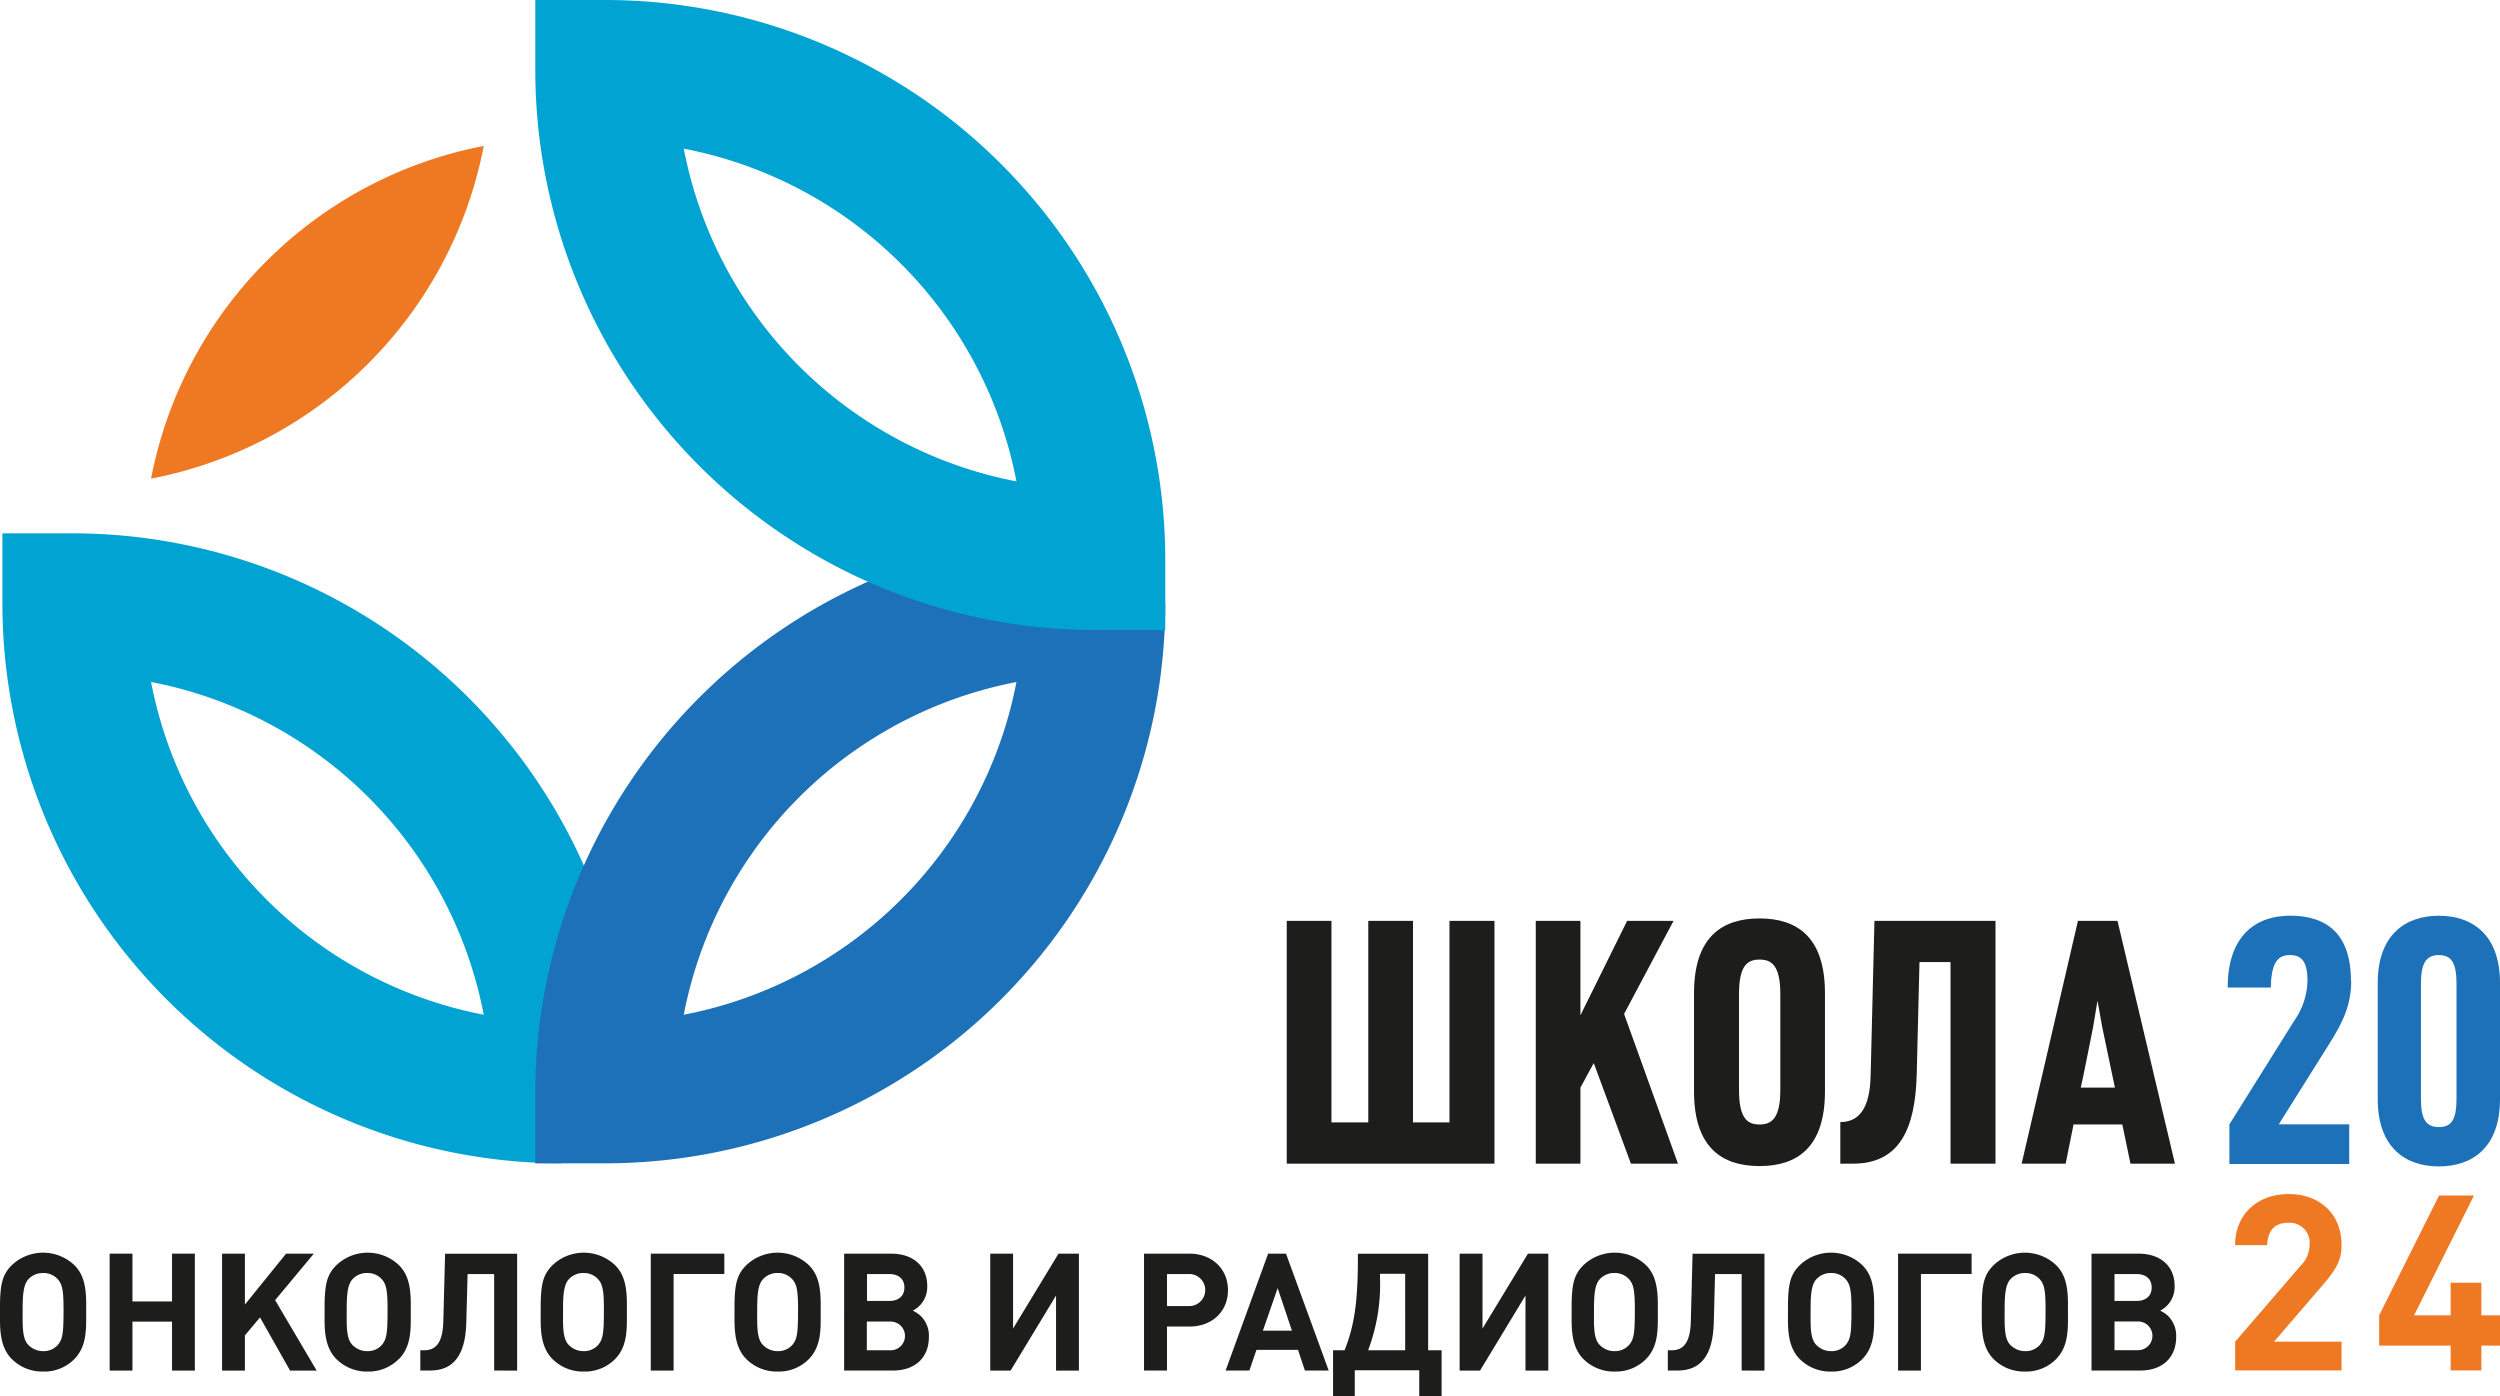
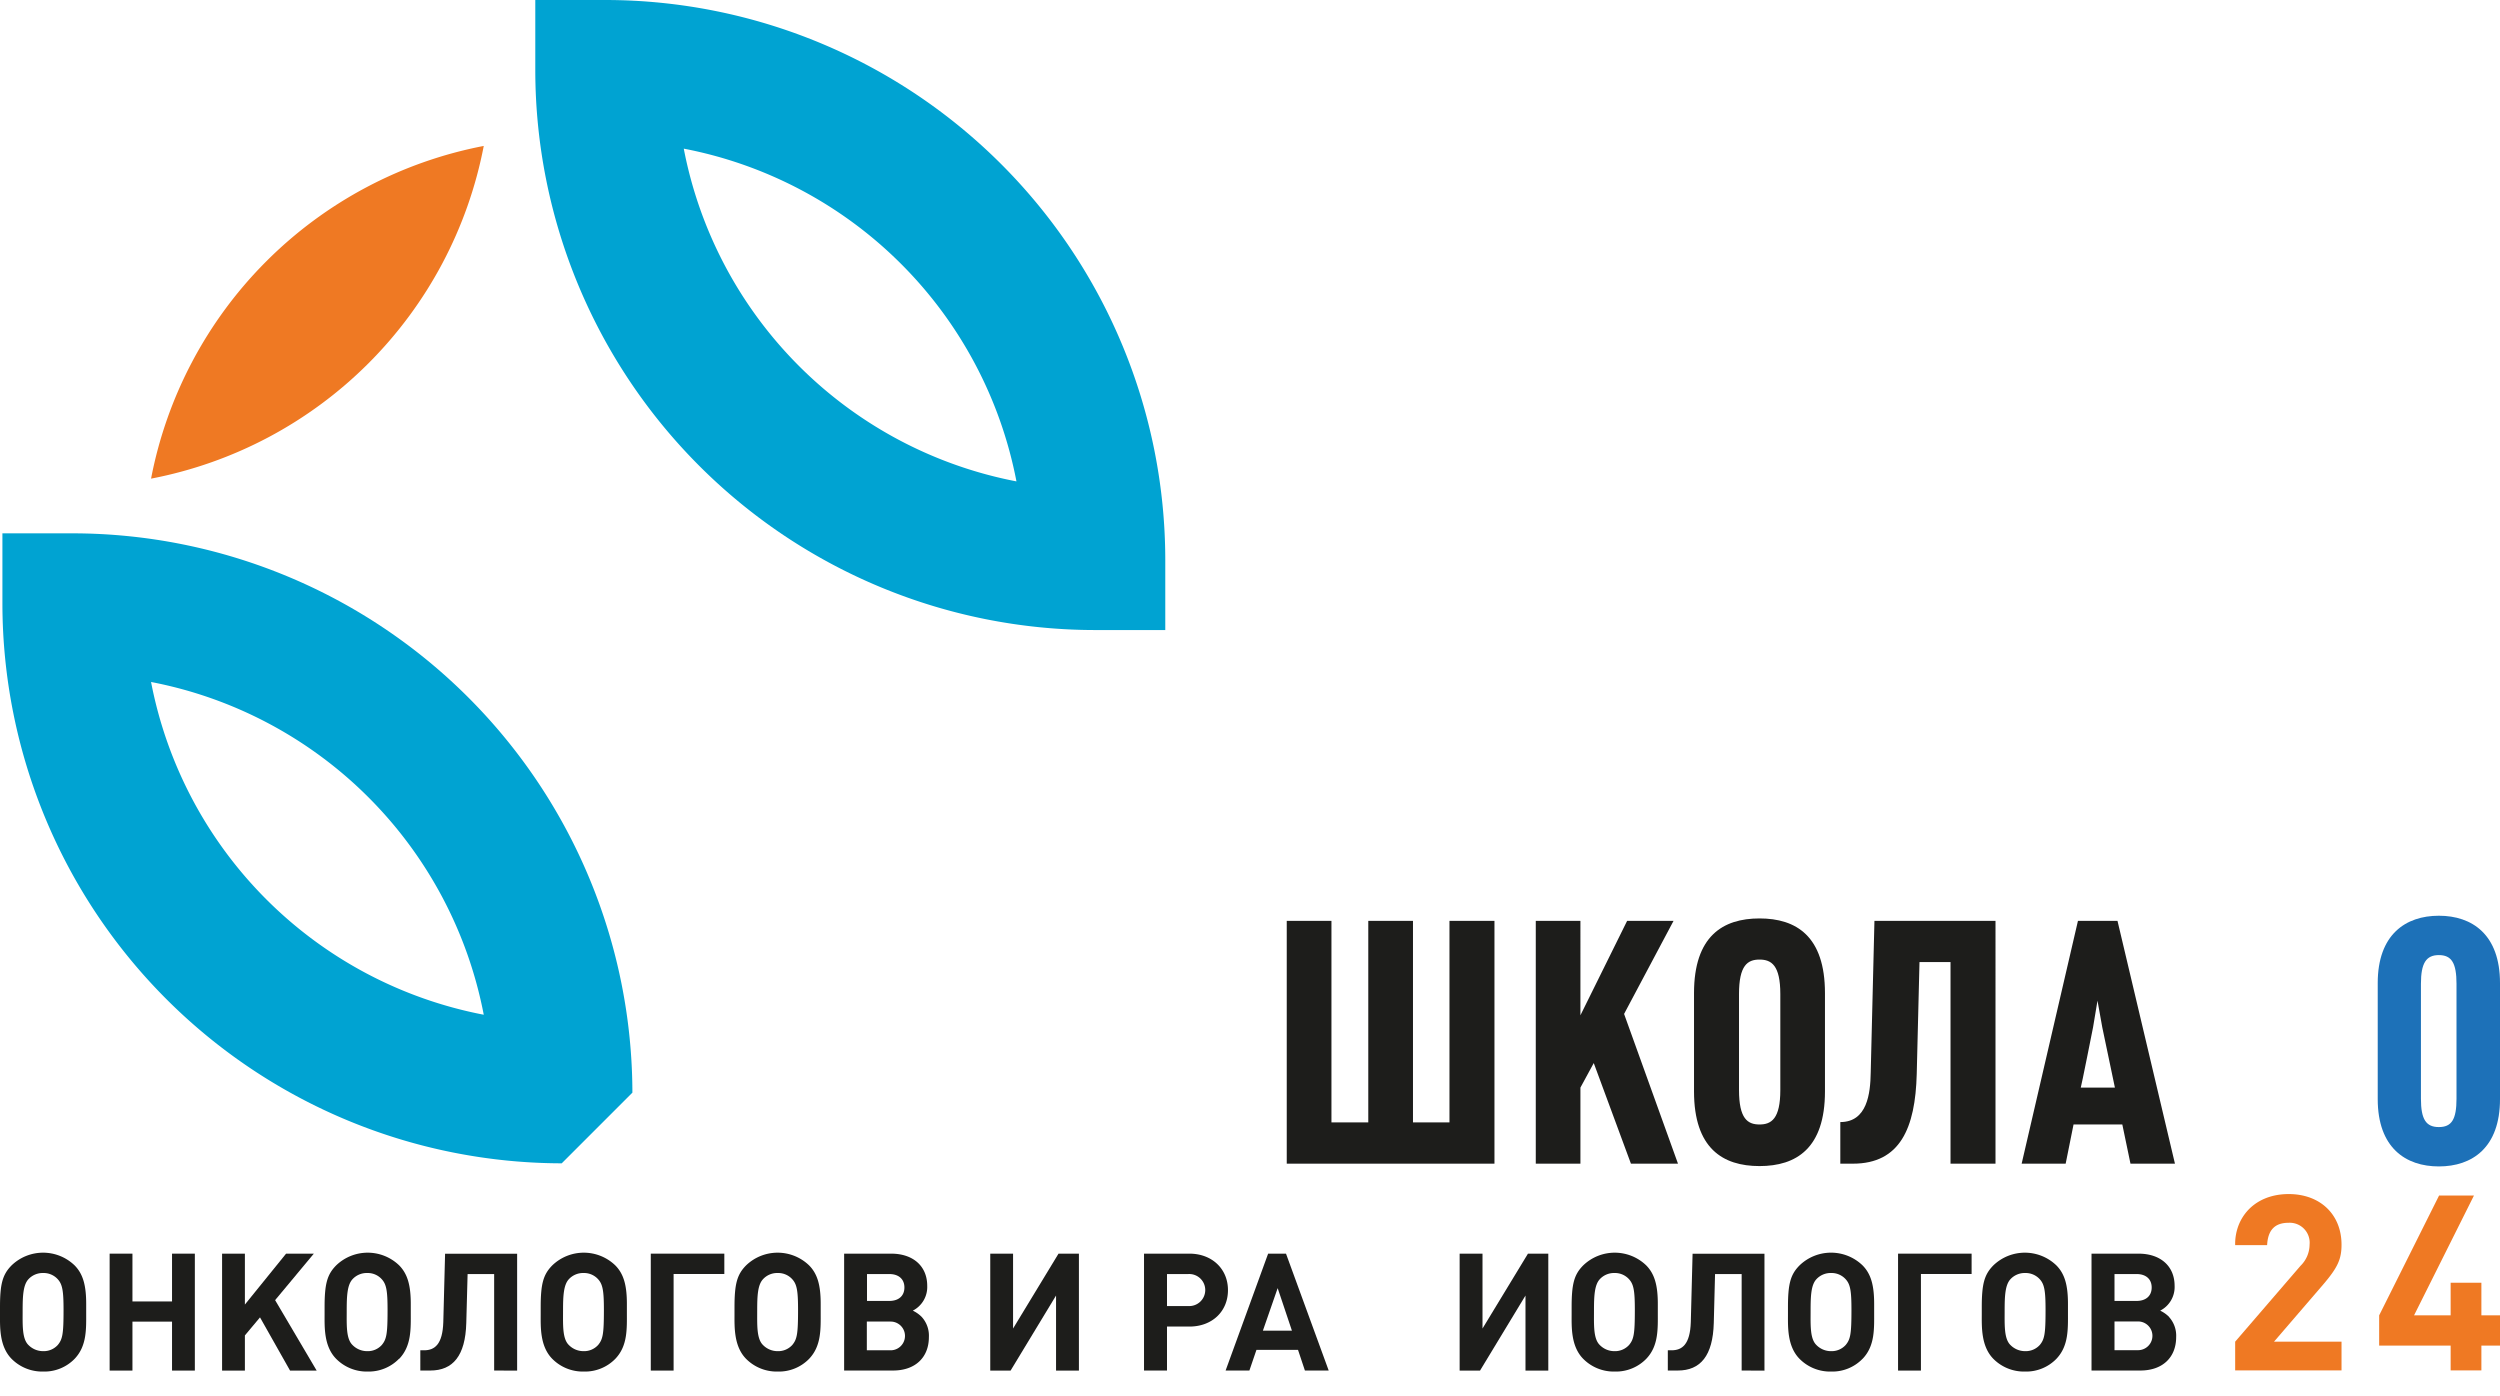
<svg xmlns="http://www.w3.org/2000/svg" id="Слой_1" data-name="Слой 1" viewBox="0 0 435.09 243.04">
  <defs>
    <style>.cls-1{fill:#00a3d2;}.cls-2{fill:#1d71b8;}.cls-3{fill:#ef7923;}.cls-4{fill:#1d1d1b;}</style>
  </defs>
  <path class="cls-1" d="M838.76,620.46a97.5,97.5,0,0,1-97.34-97.33V510.82h12.3a97.51,97.51,0,0,1,97.34,97.34l-12.3,12.3Zm-71.47-83.77a73,73,0,0,0,57.9,57.91,73,73,0,0,0-57.9-57.91Z" transform="translate(-741 -418)" />
-   <path class="cls-2" d="M834.16,620.47V608.16a97.51,97.51,0,0,1,97.34-97.34l12.3,12.31a97.49,97.49,0,0,1-97.34,97.33Zm83.77-83.78A73,73,0,0,0,860,594.6a73,73,0,0,0,57.9-57.91Z" transform="translate(-741 -418)" />
  <path class="cls-3" d="M767.29,501.3a73,73,0,0,0,57.9-57.9,73,73,0,0,0-57.9,57.9Z" transform="translate(-741 -418)" />
  <path class="cls-1" d="M943.81,527.65H931.5a97.5,97.5,0,0,1-97.34-97.33V418h12.3a97.51,97.51,0,0,1,97.34,97.34v12.31ZM860,443.87a73,73,0,0,0,57.9,57.91A73,73,0,0,0,860,443.87Z" transform="translate(-741 -418)" />
  <path class="cls-4" d="M1001.09,620.52V578.26h-7.83v35.08h-6.35V578.26h-7.78v35.08h-6.41V578.26h-7.78v42.26Zm31.94,0-9.38-26.06,8.61-16.2h-8.08l-8.13,16.44V578.26h-7.77v42.26h7.77V607.28l2.32-4.27,6.47,17.51Zm25.58-12.58v-17.1c0-9.91-5-13-11.39-13s-11.4,3.09-11.4,13v17.1c0,9.91,5,13,11.4,13s11.39-3.09,11.39-13Zm-7.77-.24c0,5-1.55,6-3.62,6s-3.57-1-3.57-6V591c0-5,1.49-6,3.57-6s3.62,1,3.62,6V607.7Zm37.45,12.82V578.26h-21.07l-.65,26.47c-.06,3.56-.6,8.55-5.29,8.55v7.24h2.2c8.19,0,10.86-6.17,11.1-15.61l.48-19.47h5.4v35.08Zm31.23,0-10-42.26h-6.88l-9.8,42.26h7.66l1.37-6.82h8.49l1.42,6.82Zm-10.45-13.24h-5.94c.06,0,2.14-10.5,2.14-10.5l.77-4.63.83,4.63,2.2,10.5Z" transform="translate(-741 -418)" />
-   <path class="cls-2" d="M1150.15,588.73c0-8-4-11.36-10.57-11.36-6.43,0-10.88,3.91-10.88,12.5h7.51c.06-4.56,1.38-5.65,3.31-5.65,2.1,0,3.06,1.21,3.06,4.45a12.39,12.39,0,0,1-2.22,6.85L1129,613.67v6.91h20.85v-6.91h-12.26l8.6-13.7c2.46-3.91,4-6.91,4-11.24Z" transform="translate(-741 -418)" />
  <path class="cls-4" d="M754,654.47a7.33,7.33,0,0,1-5.48,2.23,7.5,7.5,0,0,1-5.52-2.23c-2.14-2.2-2-5.57-2-7.83v-1.11c0-4.06.43-5.69,2-7.29a7.9,7.9,0,0,1,11,0c1.43,1.46,2,3.4,2,6.68v1.43c0,2.92.14,5.86-2,8.12Zm-2.94-13.83a3.31,3.31,0,0,0-2.54-1.09,3.38,3.38,0,0,0-2.58,1.09c-.91,1-1,2.91-1,5.43s-.11,4.91,1,6a3.58,3.58,0,0,0,2.58,1.08,3.3,3.3,0,0,0,2.54-1.08c.83-1,1-1.94,1-6.09,0-3.34-.2-4.45-1-5.34Z" transform="translate(-741 -418)" />
  <polygon class="cls-4" points="29.94 238.53 29.94 230.01 23.05 230.01 23.05 238.53 19.08 238.53 19.08 218.18 23.05 218.18 23.05 226.5 29.94 226.5 29.94 218.18 33.91 218.18 33.91 238.53 29.94 238.53 29.94 238.53" />
  <polygon class="cls-4" points="50.48 238.53 45.25 229.27 42.62 232.41 42.62 238.53 38.65 238.53 38.65 218.18 42.62 218.18 42.62 227.04 49.79 218.18 54.62 218.18 47.88 226.27 55.11 238.53 50.48 238.53 50.48 238.53" />
  <path class="cls-4" d="M810.45,654.47A7.36,7.36,0,0,1,805,656.7a7.48,7.48,0,0,1-5.51-2.23c-2.15-2.2-2-5.57-2-7.83v-1.11c0-4.06.43-5.69,2-7.29a7.9,7.9,0,0,1,11,0c1.42,1.46,2,3.4,2,6.68v1.43c0,2.92.14,5.86-2,8.12Zm-3-13.83a3.28,3.28,0,0,0-2.54-1.09,3.36,3.36,0,0,0-2.57,1.09c-.91,1-1,2.91-1,5.43s-.12,4.91,1,6a3.56,3.56,0,0,0,2.57,1.08,3.27,3.27,0,0,0,2.54-1.08c.83-1,1-1.94,1-6.09,0-3.34-.2-4.45-1-5.34Z" transform="translate(-741 -418)" />
  <path class="cls-4" d="M827,656.52V639.73h-4.62l-.23,8.51c-.15,5.71-2.32,8.28-6.26,8.28h-1.74V653h.65c1.83,0,3.23-1,3.35-4.91l.31-11.89H831v20.34Z" transform="translate(-741 -418)" />
  <path class="cls-4" d="M848.1,654.47a7.36,7.36,0,0,1-5.49,2.23,7.48,7.48,0,0,1-5.51-2.23c-2.15-2.2-2-5.57-2-7.83v-1.11c0-4.06.43-5.69,2-7.29a7.9,7.9,0,0,1,11,0c1.43,1.46,2,3.4,2,6.68v1.43c0,2.92.15,5.86-2,8.12Zm-3-13.83a3.29,3.29,0,0,0-2.54-1.09,3.36,3.36,0,0,0-2.57,1.09c-.91,1-1,2.91-1,5.43s-.12,4.91,1,6a3.56,3.56,0,0,0,2.57,1.08,3.29,3.29,0,0,0,2.54-1.08c.83-1,1-1.94,1-6.09,0-3.34-.2-4.45-1-5.34Z" transform="translate(-741 -418)" />
  <polygon class="cls-4" points="117.23 221.72 117.23 238.53 113.26 238.53 113.26 218.18 126.06 218.18 126.06 221.72 117.23 221.72 117.23 221.72" />
  <path class="cls-4" d="M881.83,654.47a7.33,7.33,0,0,1-5.48,2.23,7.5,7.5,0,0,1-5.52-2.23c-2.14-2.2-2-5.57-2-7.83v-1.11c0-4.06.43-5.69,2-7.29a7.9,7.9,0,0,1,11,0c1.43,1.46,2,3.4,2,6.68v1.43c0,2.92.14,5.86-2,8.12Zm-2.94-13.83a3.29,3.29,0,0,0-2.54-1.09,3.34,3.34,0,0,0-2.57,1.09c-.92,1-1,2.91-1,5.43s-.11,4.91,1,6a3.54,3.54,0,0,0,2.57,1.08,3.29,3.29,0,0,0,2.54-1.08c.83-1,1-1.94,1-6.09,0-3.34-.2-4.45-1-5.34Z" transform="translate(-741 -418)" />
  <path class="cls-4" d="M901.4,647.18a4.84,4.84,0,0,1,1.26,3.52c0,3.57-2.4,5.82-6.23,5.82h-8.52V636.18h8.18c3.82,0,6.28,2.17,6.28,5.6a4.62,4.62,0,0,1-2.51,4.32,5.51,5.51,0,0,1,1.54,1.08Zm-5.63-2.77c1.63,0,2.63-.88,2.63-2.34s-1-2.34-2.63-2.34h-3.88v4.68ZM896,653a2.5,2.5,0,1,0,0-5h-4.14v5Z" transform="translate(-741 -418)" />
  <polygon class="cls-4" points="183.79 238.53 183.79 225.47 175.88 238.53 172.34 238.53 172.34 218.18 176.31 218.18 176.31 231.21 184.22 218.18 187.77 218.18 187.77 238.53 183.79 238.53 183.79 238.53" />
  <path class="cls-4" d="M948,636.18c3.91,0,6.71,2.63,6.71,6.35s-2.77,6.34-6.71,6.34H944.1v7.65h-4V636.18Zm-.2,9.12a2.79,2.79,0,1,0,0-5.57H944.1v5.57Z" transform="translate(-741 -418)" />
  <path class="cls-4" d="M968.1,656.52l-1.2-3.6h-7.23l-1.23,3.6H954.3l7.4-20.34h3.11l7.43,20.34Zm-4.74-14.34-2.57,7.4h5.05l-2.48-7.4Z" transform="translate(-741 -418)" />
-   <path class="cls-4" d="M988,661v-4.52H976.78V661H973V653h2c1.6-4,2.32-8.06,2.32-15.88v-.92h12.23V653h2.34V661Zm-2.49-21.31h-4.34v.65A32.43,32.43,0,0,1,979.1,653h6.45V639.73Z" transform="translate(-741 -418)" />
  <polygon class="cls-4" points="265.49 238.53 265.49 225.47 257.58 238.53 254.03 238.53 254.03 218.18 258.01 218.18 258.01 231.21 265.92 218.18 269.46 218.18 269.46 238.53 265.49 238.53 265.49 238.53" />
  <path class="cls-4" d="M1027.52,654.47a7.36,7.36,0,0,1-5.49,2.23,7.48,7.48,0,0,1-5.51-2.23c-2.15-2.2-2-5.57-2-7.83v-1.11c0-4.06.42-5.69,2-7.29a7.9,7.9,0,0,1,11,0c1.42,1.46,2,3.4,2,6.68v1.43c0,2.92.15,5.86-2,8.12Zm-3-13.83a3.29,3.29,0,0,0-2.54-1.09,3.36,3.36,0,0,0-2.57,1.09c-.91,1-1,2.91-1,5.43s-.12,4.91,1,6a3.54,3.54,0,0,0,2.57,1.08,3.29,3.29,0,0,0,2.54-1.08c.83-1,1-1.94,1-6.09,0-3.34-.2-4.45-1-5.34Z" transform="translate(-741 -418)" />
  <path class="cls-4" d="M1044.11,656.52V639.73h-4.63l-.22,8.51c-.15,5.71-2.32,8.28-6.26,8.28h-1.74V653h.65c1.83,0,3.23-1,3.35-4.91l.31-11.89h12.51v20.34Z" transform="translate(-741 -418)" />
  <path class="cls-4" d="M1065.16,654.47a7.32,7.32,0,0,1-5.48,2.23,7.46,7.46,0,0,1-5.51-2.23c-2.15-2.2-2-5.57-2-7.83v-1.11c0-4.06.42-5.69,2-7.29a7.89,7.89,0,0,1,11,0c1.43,1.46,2,3.4,2,6.68v1.43c0,2.92.15,5.86-2,8.12Zm-2.94-13.83a3.29,3.29,0,0,0-2.54-1.09,3.36,3.36,0,0,0-2.57,1.09c-.92,1-1,2.91-1,5.43s-.12,4.91,1,6a3.54,3.54,0,0,0,2.57,1.08,3.29,3.29,0,0,0,2.54-1.08c.83-1,1-1.94,1-6.09,0-3.34-.2-4.45-1-5.34Z" transform="translate(-741 -418)" />
  <polygon class="cls-4" points="334.31 221.72 334.31 238.53 330.33 238.53 330.33 218.18 343.13 218.18 343.13 221.72 334.31 221.72 334.31 221.72" />
  <path class="cls-4" d="M1098.9,654.47a7.33,7.33,0,0,1-5.48,2.23,7.5,7.5,0,0,1-5.52-2.23c-2.14-2.2-2-5.57-2-7.83v-1.11c0-4.06.43-5.69,2-7.29a7.9,7.9,0,0,1,11,0c1.43,1.46,2,3.4,2,6.68v1.43c0,2.92.14,5.86-2,8.12ZM1096,640.64a3.31,3.31,0,0,0-2.54-1.09,3.38,3.38,0,0,0-2.58,1.09c-.91,1-1,2.91-1,5.43s-.11,4.91,1,6a3.58,3.58,0,0,0,2.58,1.08,3.3,3.3,0,0,0,2.54-1.08c.83-1,1-1.94,1-6.09,0-3.34-.2-4.45-1-5.34Z" transform="translate(-741 -418)" />
  <path class="cls-4" d="M1118.47,647.18a4.84,4.84,0,0,1,1.26,3.52c0,3.57-2.4,5.82-6.23,5.82H1105V636.18h8.18c3.82,0,6.28,2.17,6.28,5.6a4.62,4.62,0,0,1-2.51,4.32,5.51,5.51,0,0,1,1.54,1.08Zm-5.63-2.77c1.63,0,2.63-.88,2.63-2.34s-1-2.34-2.63-2.34H1109v4.68Zm.26,8.57a2.5,2.5,0,1,0,0-5H1109v5Z" transform="translate(-741 -418)" />
  <path class="cls-2" d="M1176.09,609.28V589.09c0-8.47-4.87-11.72-10.64-11.72s-10.64,3.25-10.64,11.72v20.19c0,8.48,4.87,11.72,10.64,11.72s10.64-3.24,10.64-11.72Zm-7.57-.06c0,3.61-.85,4.93-3.07,4.93s-3.12-1.32-3.12-4.93v-20c0-3.6.9-5,3.12-5s3.07,1.39,3.07,5v20Z" transform="translate(-741 -418)" />
  <polygon class="cls-3" points="435.09 234.18 435.09 228.92 431.85 228.92 431.85 223.24 426.5 223.24 426.5 228.92 420.13 228.92 430.56 208.06 424.49 208.06 414.06 228.92 414.06 234.18 426.5 234.18 426.5 238.5 431.85 238.5 431.85 234.18 435.09 234.18 435.09 234.18" />
  <path class="cls-3" d="M1148.51,656.5v-5h-11.75l8.5-9.88c2.57-3,3.25-4.45,3.25-7,0-5.26-3.72-8.81-9.19-8.81-4.06,0-7.23,1.92-8.64,5.22a9,9,0,0,0-.68,3.67h5.56c.13-2.6,1.32-3.89,3.72-3.89a3.47,3.47,0,0,1,3.67,3.81,5.2,5.2,0,0,1-1.58,3.68L1130,651.5v5Z" transform="translate(-741 -418)" />
</svg>